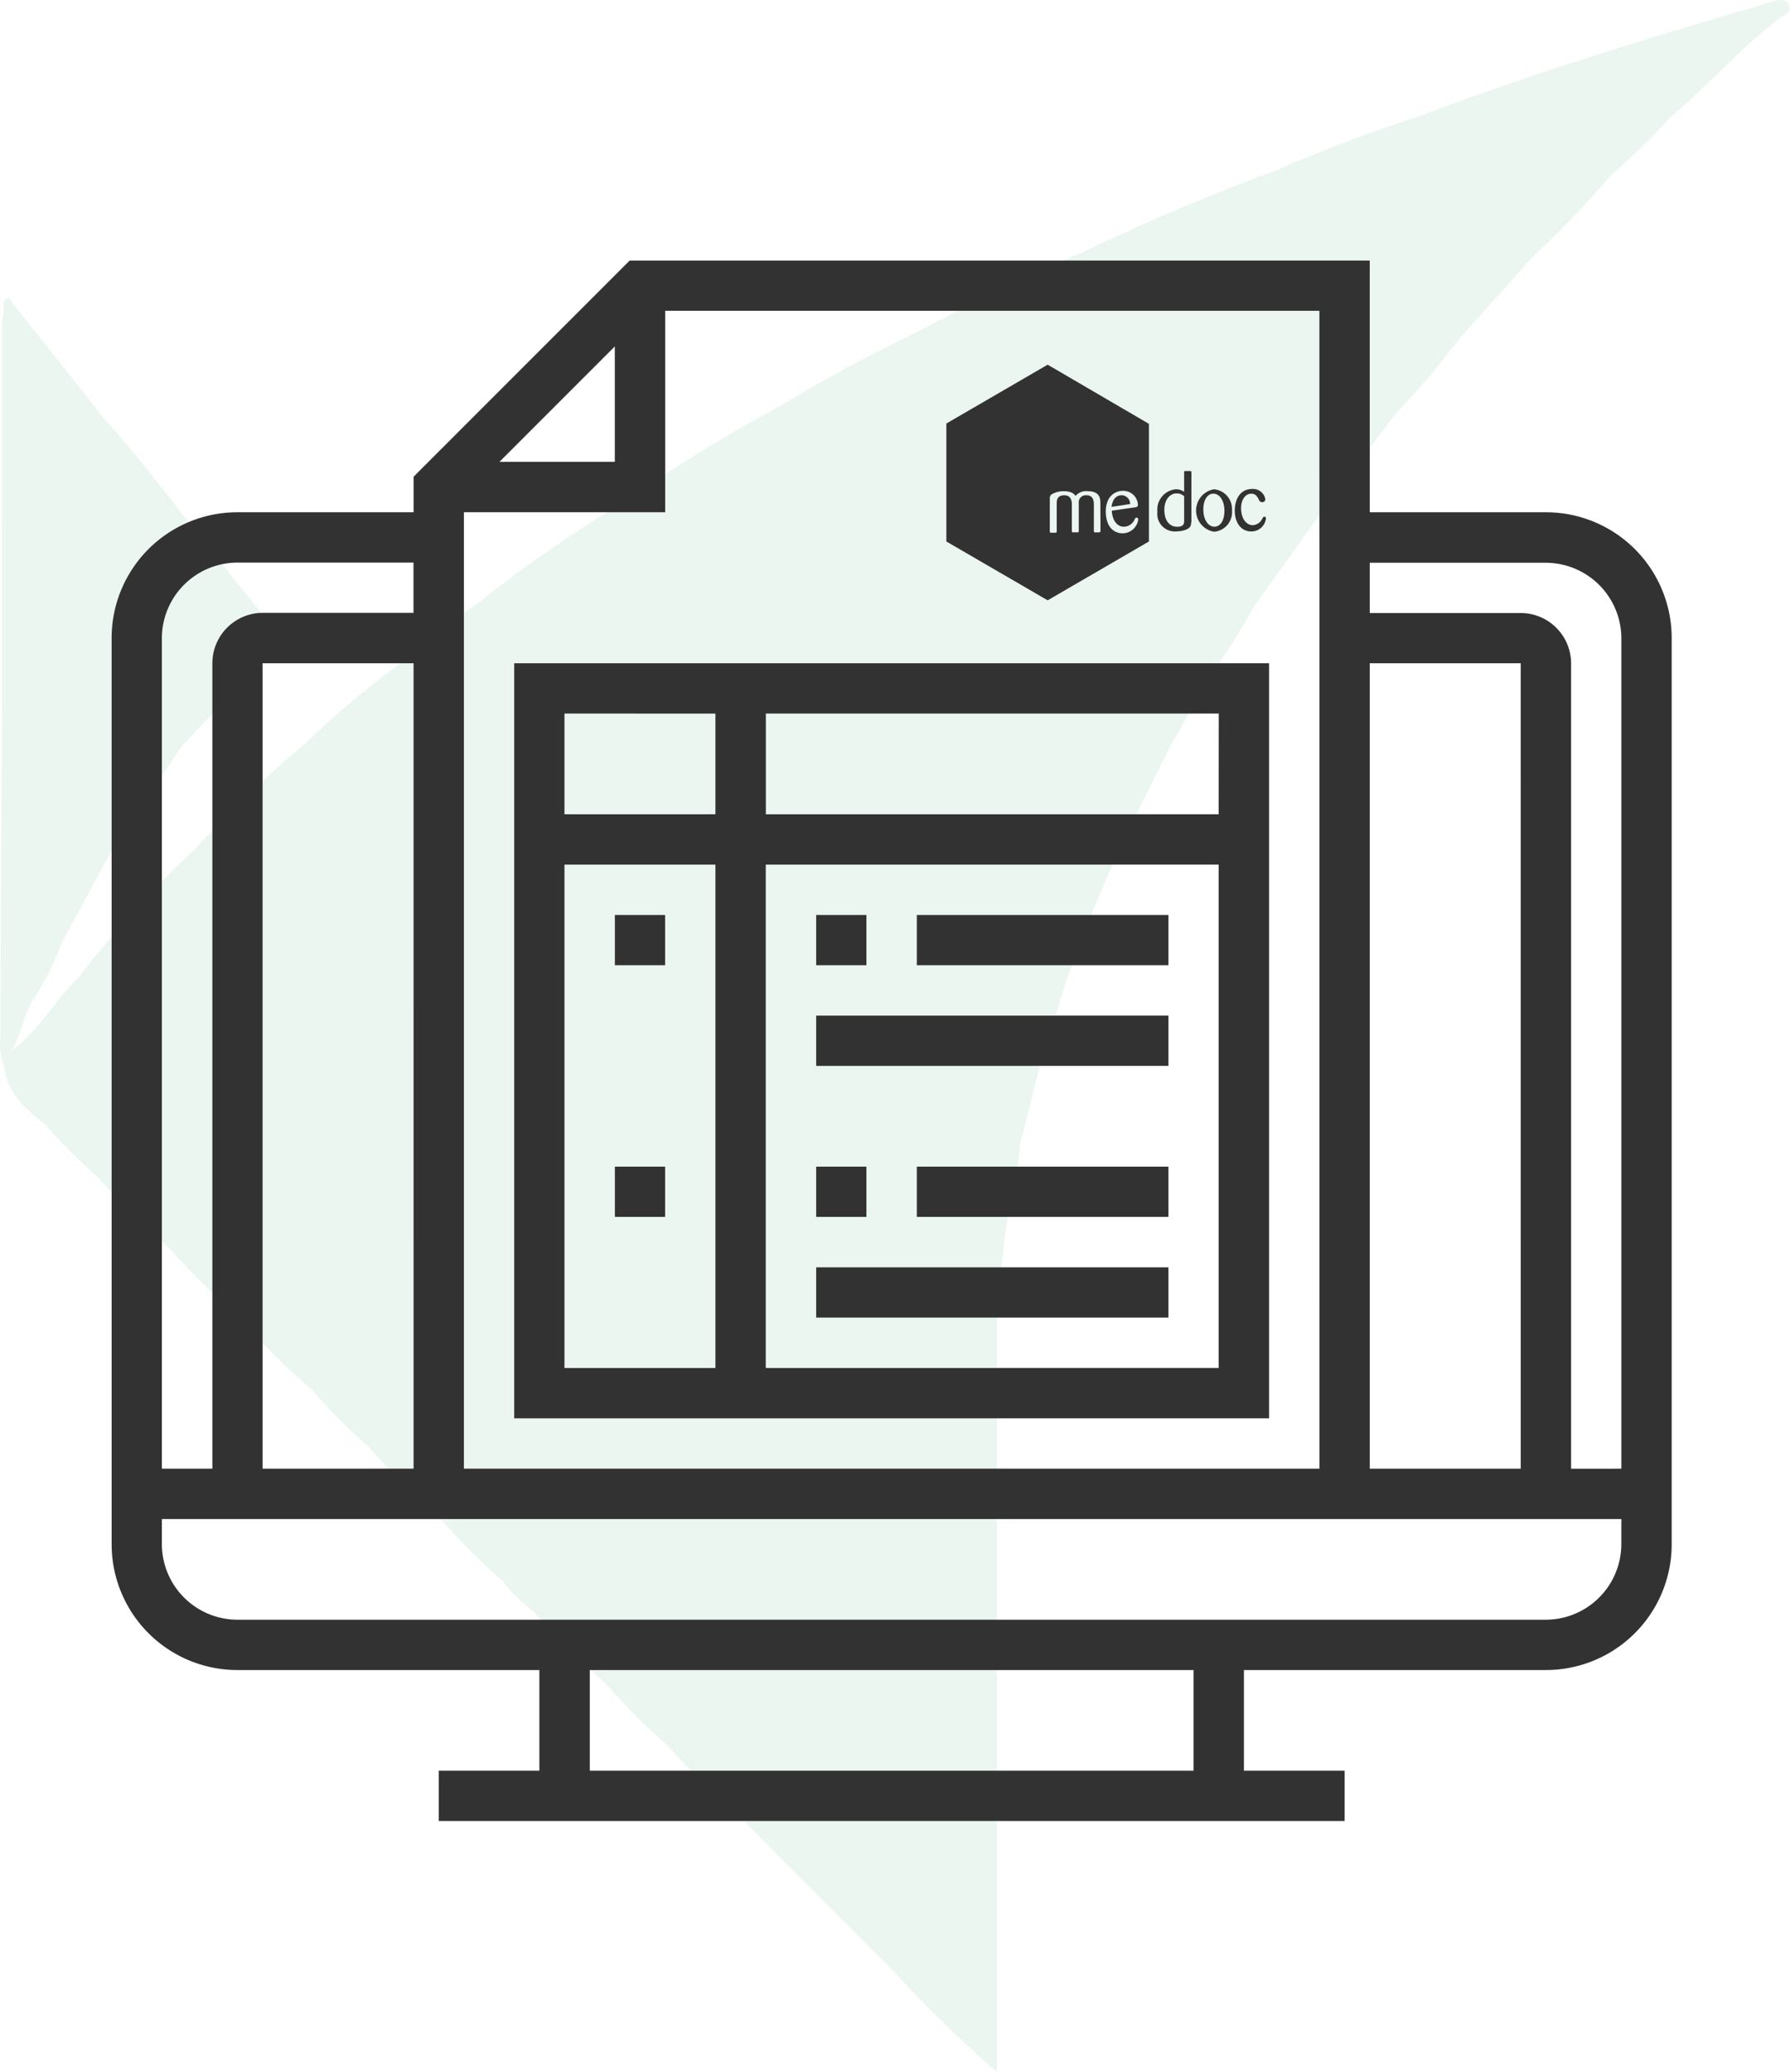
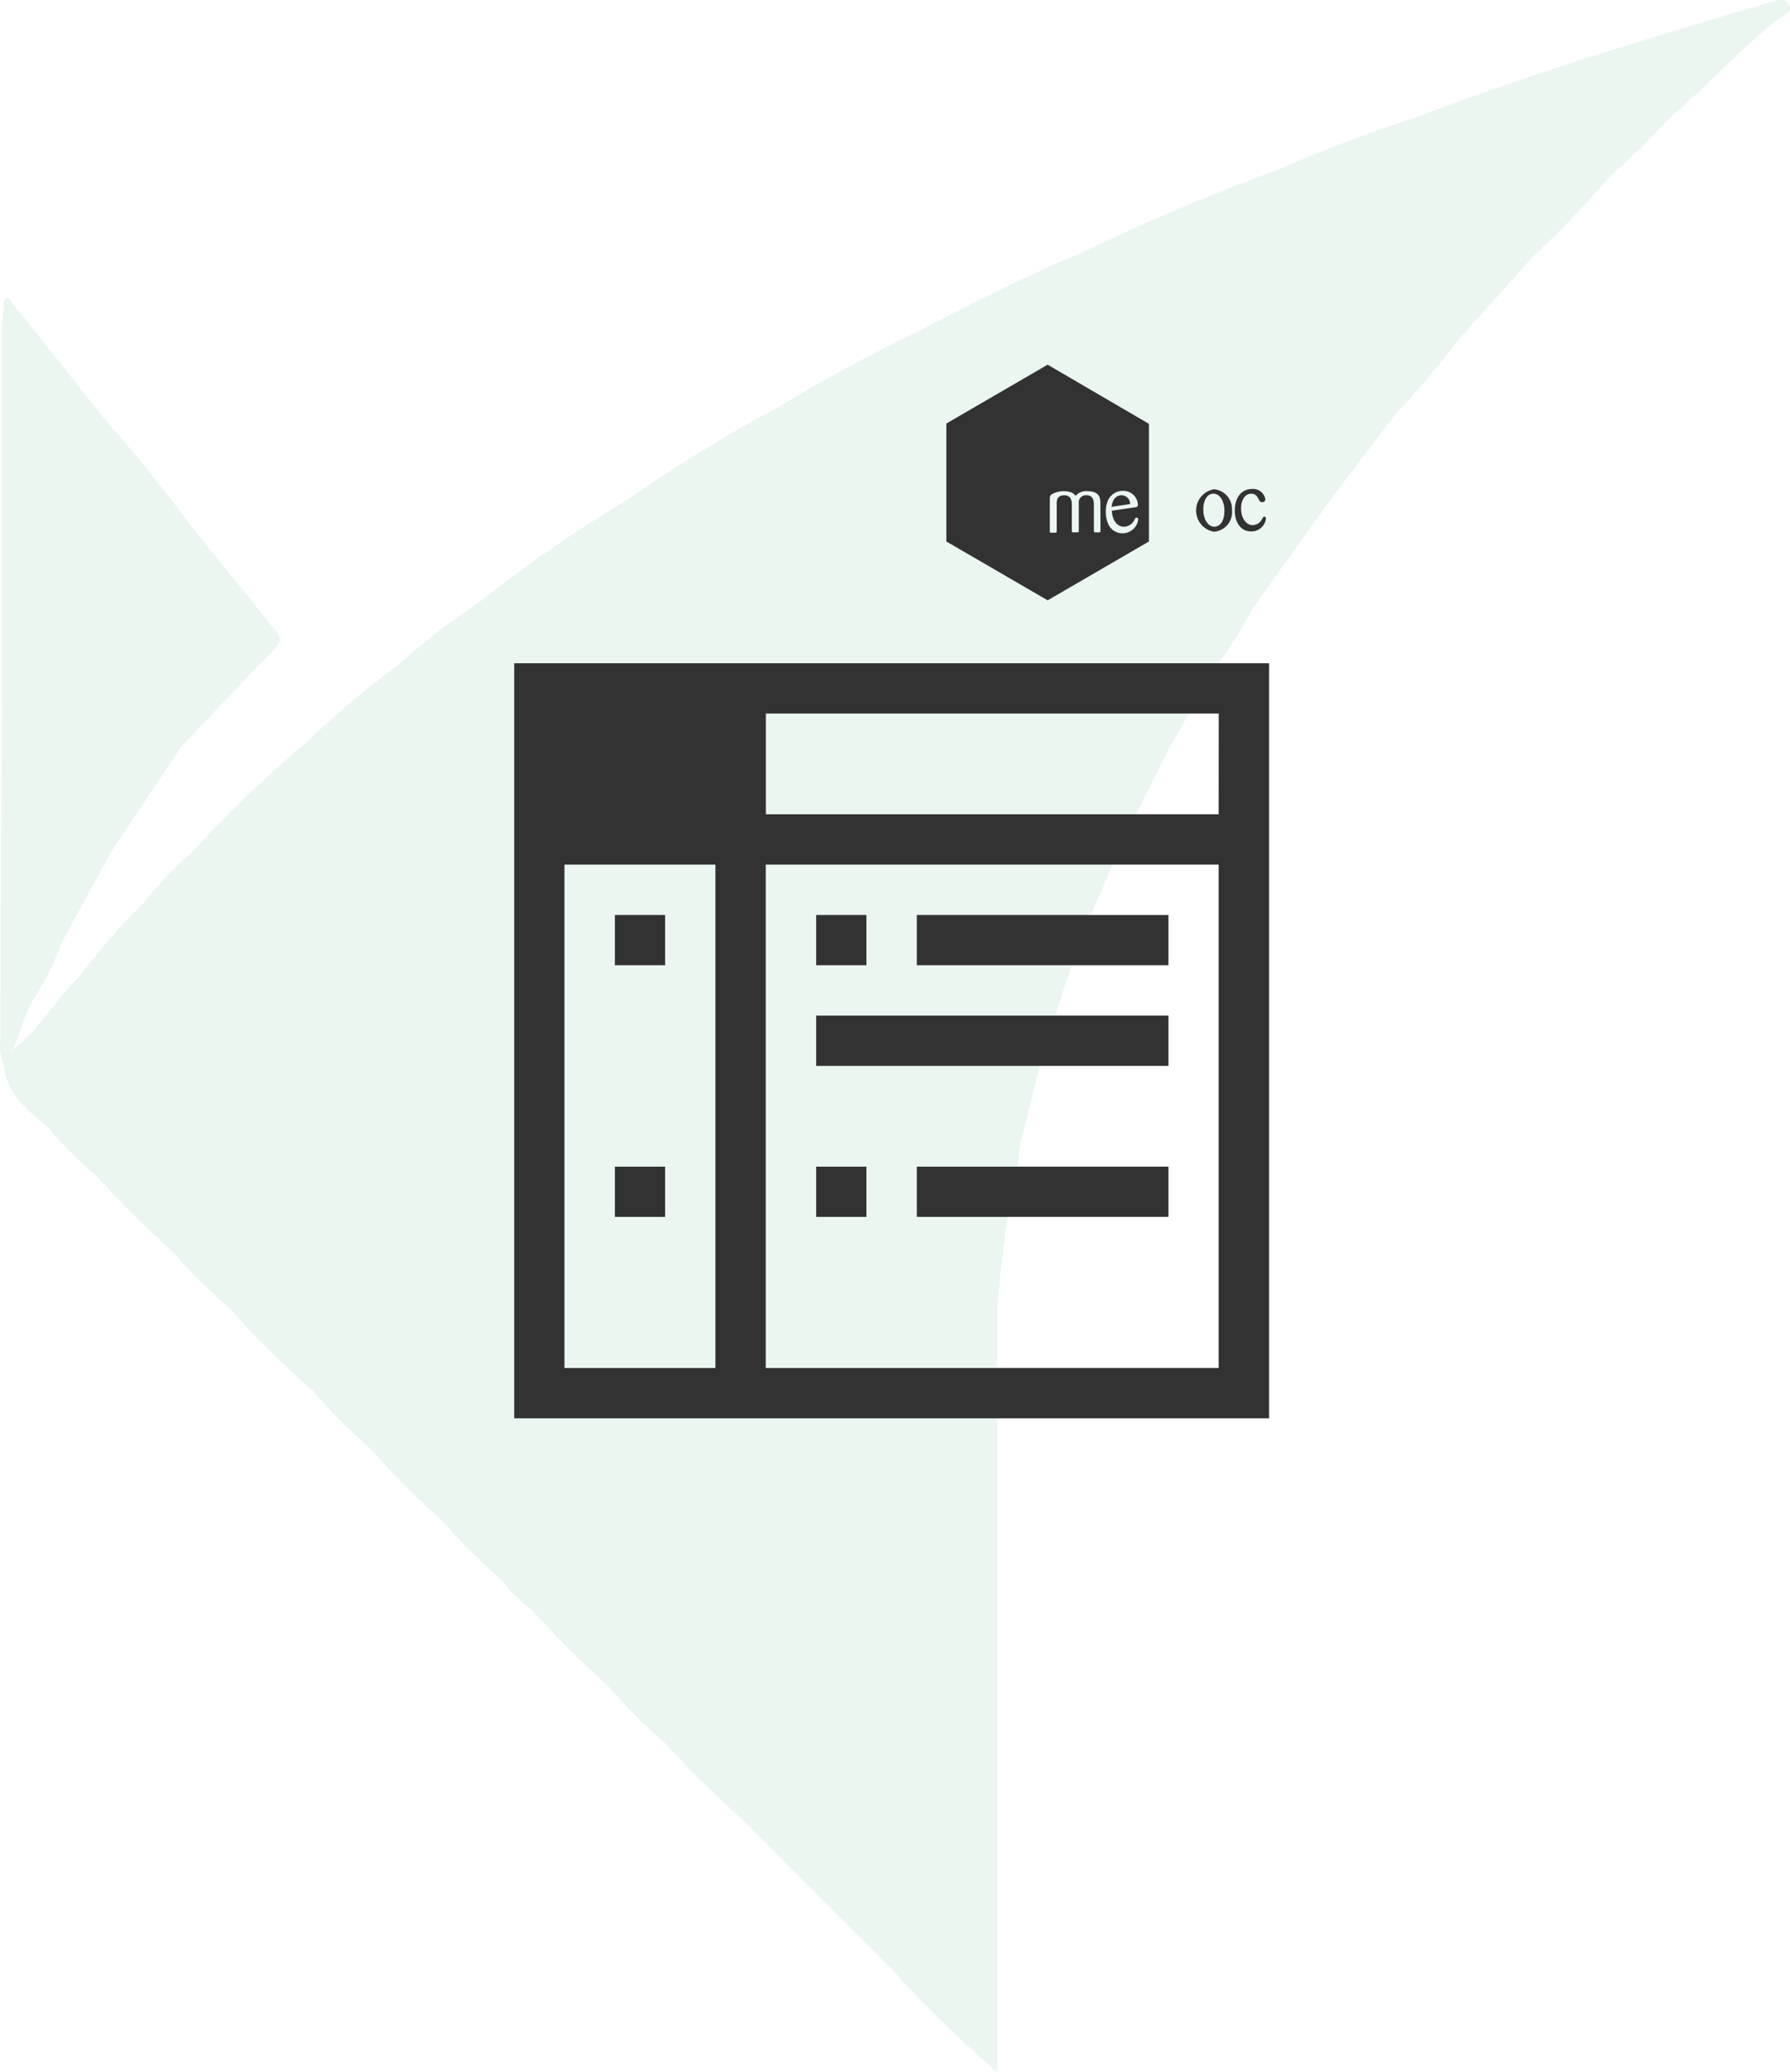
<svg xmlns="http://www.w3.org/2000/svg" width="96.207" height="111.333" viewBox="0 0 96.207 111.333">
  <g id="Group_747" data-name="Group 747" transform="translate(-1343 -1008)">
    <g id="Group_701" data-name="Group 701" transform="translate(3)">
      <g id="Group_185" data-name="Group 185" transform="translate(-35 -43)">
        <g id="Слой_1" data-name="Слой 1" transform="translate(1375 1051)" opacity="0.1">
          <path id="Path_14" data-name="Path 14" d="M96.135.3c-.171-.469-.672-.309-1.03-.192-6.278,1.84-12.546,3.734-18.67,6.044-2.667.9-5.334,1.862-7.932,3.009-3.574,1.3-7.063,2.8-10.487,4.438-2.881,1.216-5.681,2.587-8.439,4.059-2.608,1.27-5.164,2.6-7.644,4.123a82.857,82.857,0,0,0-8.241,5.046h0a73.651,73.651,0,0,0-8.108,5.612,34.044,34.044,0,0,0-4.2,3.259,46.8,46.8,0,0,0-4.95,4.177h0A62.031,62.031,0,0,0,10.349,45.7h0a22.217,22.217,0,0,0-2.7,2.832A36.135,36.135,0,0,0,4.177,52.51c-1.286,1.222-2.134,2.865-3.6,3.926.56-.912.635-2.011,1.238-2.854A13.869,13.869,0,0,0,3.255,50.67l2.667-4.908h0L9.709,40.1c1.67-1.76,3.329-3.531,5.036-5.26.379-.384.245-.635.032-.96l-4.539-5.612h0c-1.488-2-3.035-3.942-4.694-5.8Q3.111,19.389.662,16.328c-.1-.128-.187-.5-.469-.213-.08.08-.032.288-.037.443h0c-.037.384-.1.763-.1,1.147V37.985a6.348,6.348,0,0,1,0,.843c0,.085,0,.176,0,.267q-.048,8.295-.08,16.616a3.121,3.121,0,0,0,.133,1.36.715.715,0,0,0,.064.128c.107,1.536,1.2,2.384,2.262,3.265h0a28.219,28.219,0,0,0,2.8,2.8h0A55.565,55.565,0,0,0,9.2,67.206h0a32.488,32.488,0,0,0,3.051,3.035h0a53.63,53.63,0,0,0,4.475,4.433,30.638,30.638,0,0,0,2.993,3.009,53.126,53.126,0,0,0,3.985,4,37.647,37.647,0,0,0,3.265,3.259,8.7,8.7,0,0,0,1.627,1.6A51.525,51.525,0,0,0,32.561,90.5,34.411,34.411,0,0,0,35.8,93.744c1.328,1.483,2.774,2.843,4.235,4.182l4.187,4.214,3.5,3.483a67.746,67.746,0,0,0,5.82,5.7V84.649h0V74.173h0V70.215h0c.128-1.152.251-2.3.379-3.462a1.312,1.312,0,0,0,.027-.261l.507-3.275c.368-.725.2-1.563.475-2.31h0c.315-1.243.624-2.486.939-3.734h0l1.387-4.454q.7-1.862,1.4-3.734c.469-1.067.934-2.182,1.4-3.27h0l2.784-5.606,2.358-4.139a25.7,25.7,0,0,0,2.091-3.3l4.161-5.814L74.99,22.19a43.057,43.057,0,0,0,3.35-3.947l3.969-4.427A56.087,56.087,0,0,0,86.544,9.4a35.517,35.517,0,0,0,3.142-3.067h0C91.7,4.63,93.447,2.634,95.554,1,95.756.8,96.29.719,96.135.3Z" transform="translate(0.044 0.013)" fill="#30a672" />
        </g>
        <g id="invoice" transform="translate(1381 1065)">
-           <path id="Path_1080" data-name="Path 1080" d="M77.086,13.524H67.619V0H27.842L16.229,11.614v1.91H6.762A6.76,6.76,0,0,0,0,20.286V68.971a6.76,6.76,0,0,0,6.762,6.762H22.99v5.41h-5.41v2.7H66.267v-2.7h-5.41v-5.41H77.086a6.76,6.76,0,0,0,6.762-6.762V20.286A6.76,6.76,0,0,0,77.086,13.524Zm-1.352,51.39H67.619V21.638h8.114Zm-10.819,0H18.933V13.524H29.752V2.7H64.914Zm-48.686,0H8.114V21.638h8.114Zm4.615-54.1,6.2-6.2v6.2ZM2.7,20.286a4.069,4.069,0,0,1,4.057-4.057h9.467v2.7H8.114a2.713,2.713,0,0,0-2.7,2.7V64.914H2.7ZM58.152,81.143H25.7v-5.41H58.152Zm22.99-12.171a4.069,4.069,0,0,1-4.057,4.057H6.762A4.069,4.069,0,0,1,2.7,68.971V67.619H81.143Zm-2.7-4.057V21.638a2.713,2.713,0,0,0-2.7-2.7H67.619v-2.7h9.467a4.069,4.069,0,0,1,4.057,4.057V64.914Z" fill="#323232" />
-           <path id="Path_1081" data-name="Path 1081" d="M128,168.571h40.571V128H128Zm2.7-29.752h8.114v27.048H130.7Zm10.819,27.048V138.819h24.343v27.048Zm24.343-29.752H141.524V130.7h24.343Zm-27.048-5.41v5.41H130.7V130.7Z" transform="translate(-106.362 -106.362)" fill="#323232" />
+           <path id="Path_1081" data-name="Path 1081" d="M128,168.571h40.571V128H128Zm2.7-29.752h8.114v27.048H130.7Zm10.819,27.048V138.819h24.343v27.048Zm24.343-29.752H141.524V130.7h24.343Zm-27.048-5.41v5.41V130.7Z" transform="translate(-106.362 -106.362)" fill="#323232" />
          <path id="Path_1082" data-name="Path 1082" d="M160,208h2.7v2.7H160Z" transform="translate(-132.952 -172.838)" fill="#323232" />
          <path id="Path_1083" data-name="Path 1083" d="M224,208h2.7v2.7H224Z" transform="translate(-186.133 -172.838)" fill="#323232" />
          <path id="Path_1084" data-name="Path 1084" d="M256,208h13.524v2.7H256Z" transform="translate(-212.724 -172.838)" fill="#323232" />
          <path id="Path_1085" data-name="Path 1085" d="M224,240h18.933v2.7H224Z" transform="translate(-186.133 -199.429)" fill="#323232" />
          <path id="Path_1086" data-name="Path 1086" d="M160,288h2.7v2.7H160Z" transform="translate(-132.952 -239.314)" fill="#323232" />
          <path id="Path_1087" data-name="Path 1087" d="M224,288h2.7v2.7H224Z" transform="translate(-186.133 -239.314)" fill="#323232" />
          <path id="Path_1088" data-name="Path 1088" d="M256,288h13.524v2.7H256Z" transform="translate(-212.724 -239.314)" fill="#323232" />
-           <path id="Path_1089" data-name="Path 1089" d="M224,320h18.933v2.7H224Z" transform="translate(-186.133 -265.905)" fill="#323232" />
          <g id="Group_184" data-name="Group 184" transform="translate(44.865 5.595)">
            <g id="Group_182" data-name="Group 182" transform="translate(11.343 5.714)">
              <g id="Group_181" data-name="Group 181">
-                 <path id="Path_1090" data-name="Path 1090" d="M334.309,69.655a.4.4,0,0,1-.051.237c-.135.2-.558.254-.778.254a.94.94,0,0,1-.98-1.065,1.091,1.091,0,0,1,.98-1.2.77.77,0,0,1,.456.135V66.985c0-.068,0-.085.085-.085h.22c.068,0,.085.017.085.085v2.671Zm-.372-1.4a.569.569,0,0,0-.406-.152c-.389,0-.659.372-.659.879,0,.592.287.913.693.913.372,0,.372-.2.372-.338Z" transform="translate(-332.5 -66.9)" fill="#323232" />
                <path id="Path_1091" data-name="Path 1091" d="M345.764,74.982a1.157,1.157,0,0,1,0-2.282,1.064,1.064,0,0,1,.964,1.133A1.052,1.052,0,0,1,345.764,74.982Zm-.034-2.045c-.338,0-.541.355-.541.845,0,.592.287.93.592.93.321,0,.558-.338.541-.93C346.288,73.224,346.017,72.937,345.73,72.937Z" transform="translate(-342.721 -71.72)" fill="#323232" />
                <path id="Path_1092" data-name="Path 1092" d="M357.979,72.854c-.287,0-.541.287-.541.778,0,.609.321.913.625.913a.593.593,0,0,0,.507-.338c.051-.085.068-.118.118-.118.017,0,.085,0,.085.1a.786.786,0,0,1-.795.693c-.558,0-.879-.49-.879-1.116,0-.676.338-1.166.93-1.166a.669.669,0,0,1,.71.541.158.158,0,0,1-.169.169.184.184,0,0,1-.169-.118C358.317,73.023,358.233,72.854,357.979,72.854Z" transform="translate(-352.941 -71.636)" fill="#323232" />
              </g>
            </g>
            <g id="Group_183" data-name="Group 183">
              <path id="Path_1093" data-name="Path 1093" d="M270.843,33.1,265.4,36.261V42.6l5.443,3.161,5.443-3.161V36.278Zm2.84,8.926c0,.051-.017.068-.068.085h-.22c-.051,0-.068-.017-.068-.085V40.656c0-.22-.017-.541-.406-.541a.382.382,0,0,0-.287.1.386.386,0,0,0-.118.338v1.471c0,.051,0,.085-.068.085h-.22c-.051,0-.085,0-.085-.068v-1.4c0-.152,0-.524-.406-.524s-.406.3-.406.456v1.471c0,.068-.017.085-.085.085h-.22c-.051,0-.068-.017-.068-.085v-1.69c0-.135,0-.22.1-.287a1.266,1.266,0,0,1,.659-.169c.423,0,.575.169.625.254a.75.75,0,0,1,.659-.254c.693,0,.676.456.676.676Zm1.2.135a.831.831,0,0,1-.778-.49,1.515,1.515,0,0,1-.135-.642,1.4,1.4,0,0,1,.135-.676.862.862,0,0,1,.778-.473.782.782,0,0,1,.811.744c0,.118-.068.118-.118.135l-1.285.186c.034.592.338.862.642.862a.643.643,0,0,0,.575-.372c.051-.1.068-.118.118-.118a.093.093,0,0,1,.085.1A.851.851,0,0,1,274.884,42.161Z" transform="translate(-265.4 -33.1)" fill="#323232" />
              <path id="Path_1094" data-name="Path 1094" d="M318.458,74.6c-.338,0-.507.254-.558.625l1-.152A.467.467,0,0,0,318.458,74.6Z" transform="translate(-309.025 -67.585)" fill="#323232" />
            </g>
          </g>
        </g>
      </g>
    </g>
  </g>
</svg>